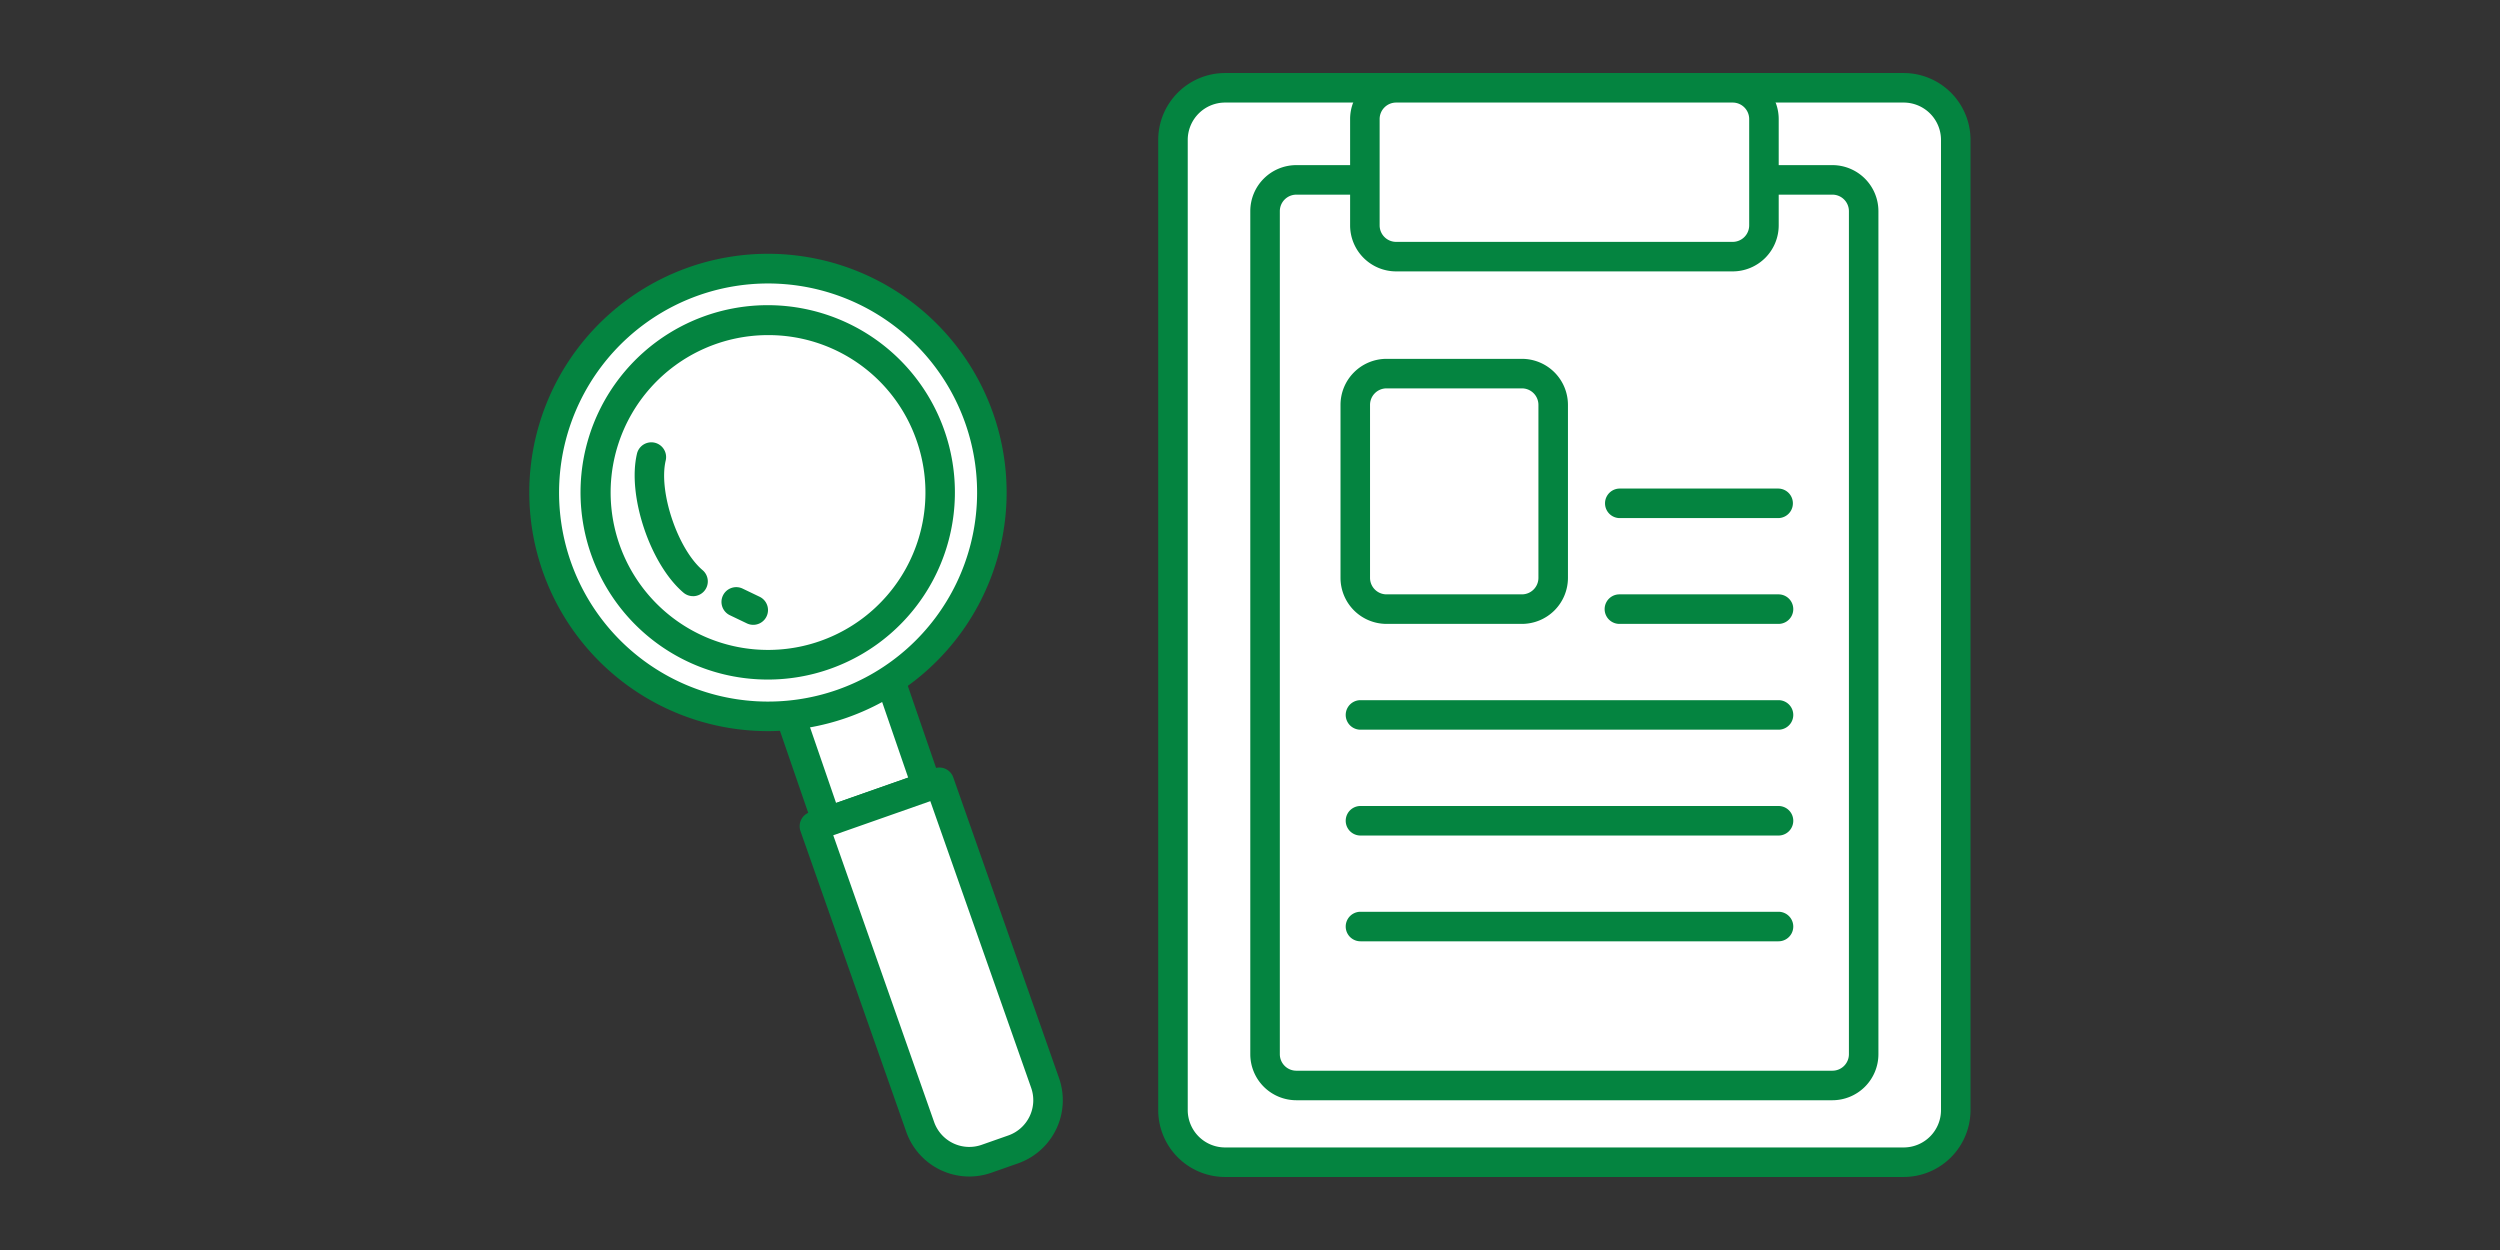
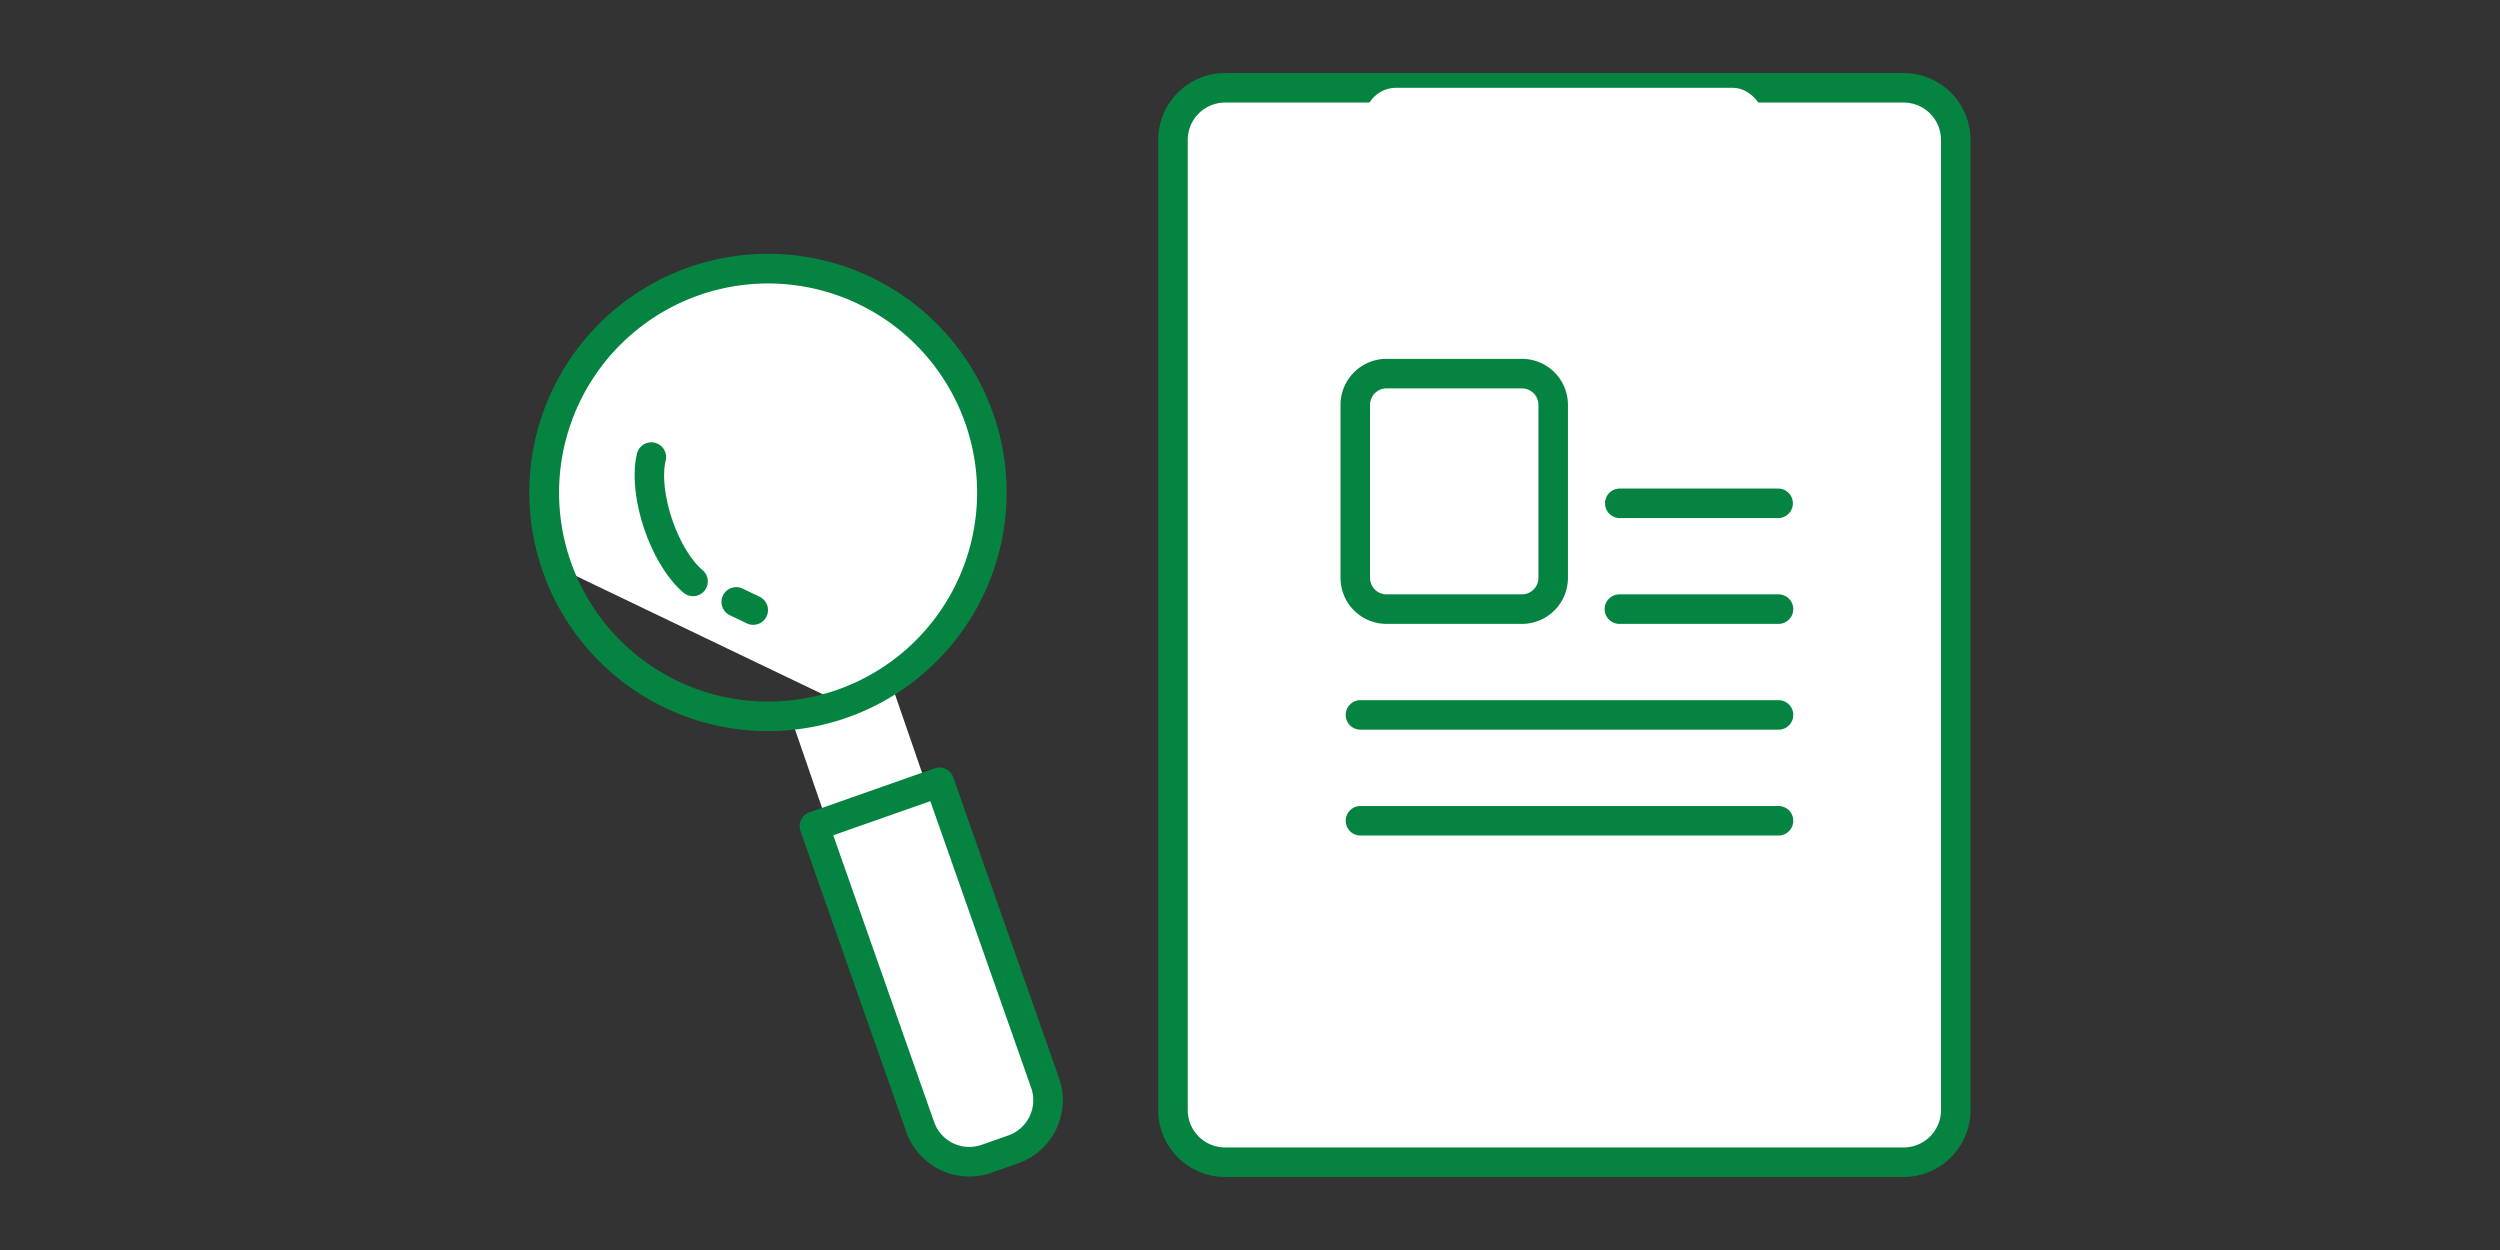
<svg xmlns="http://www.w3.org/2000/svg" width="240" height="120" viewBox="0 0 240 120">
  <rect x="0" y="0" width="240" height="120" fill="#333333" stroke="none" />
  <defs>
    <clipPath id="a">
      <rect width="138.343" height="105.979" transform="translate(0 0)" fill="none" />
    </clipPath>
  </defs>
  <g transform="translate(-570 -4406)">
    <rect width="240" height="120" transform="translate(570 4406)" fill="none" />
    <g transform="translate(620.828 4413.011)">
      <path d="M38.15,68.512l-9.6,3.375-3.7-10.738,9.595-3.374Z" fill="#fff" />
      <g clip-path="url(#a)">
-         <path d="M28.555,73.3a1.413,1.413,0,0,1-1.339-.956l-3.7-10.737a1.418,1.418,0,0,1,.87-1.8l9.6-3.374a1.417,1.417,0,0,1,1.81.875l3.7,10.738a1.417,1.417,0,0,1-.869,1.8l-9.595,3.375a1.438,1.438,0,0,1-.471.08m-1.9-11.285,2.775,8.057,6.921-2.433-2.775-8.058Z" fill="#048440" />
        <path d="M46.444,103.331l-2.56.9a5,5,0,0,1-6.376-3.057L27.356,72.308,39.35,68.09,49.5,96.955a5,5,0,0,1-3.058,6.376" fill="#fff" />
        <path d="M42.22,105.935a6.427,6.427,0,0,1-6.048-4.291L26.019,72.779a1.418,1.418,0,0,1,.867-1.808l11.993-4.218a1.416,1.416,0,0,1,1.807.867L50.839,96.485a6.425,6.425,0,0,1-3.924,8.183h0l-2.561.9a6.419,6.419,0,0,1-2.133.367m4.224-2.6h0ZM29.164,73.175,38.846,100.7a3.581,3.581,0,0,0,4.567,2.191l2.561-.9a3.587,3.587,0,0,0,2.191-4.569L38.482,69.9Z" fill="#048440" />
-         <path d="M2.636,47.4a21.486,21.486,0,1,1,27.4,13.14A21.487,21.487,0,0,1,2.636,47.4" fill="#fff" />
+         <path d="M2.636,47.4a21.486,21.486,0,1,1,27.4,13.14" fill="#fff" />
        <path d="M22.927,63.177a22.912,22.912,0,1,1,7.577-1.3,22.942,22.942,0,0,1-7.577,1.3M3.973,46.931A20.069,20.069,0,1,0,16.247,21.34,20.092,20.092,0,0,0,3.973,46.931" fill="#048440" />
-         <path d="M22.891,58.226A17.97,17.97,0,1,1,28.858,57.2a17.876,17.876,0,0,1-5.967,1.026m0-33.066a15.111,15.111,0,1,0,14.269,10.1,15.044,15.044,0,0,0-14.269-10.1" fill="#048440" />
        <path d="M15.7,50.22a1.414,1.414,0,0,1-.918-.338c-3.2-2.725-5.41-9.332-4.46-13.34a1.417,1.417,0,0,1,2.758.654c-.706,2.98,1.146,8.49,3.54,10.527a1.418,1.418,0,0,1-.92,2.5" fill="#048440" />
        <path d="M21.481,52.972a1.409,1.409,0,0,1-.612-.14l-1.621-.777A1.417,1.417,0,1,1,20.474,49.5l1.621.778a1.417,1.417,0,0,1-.614,2.695" fill="#048440" />
        <rect width="75.148" height="103.144" rx="5" transform="translate(61.778 1.418)" fill="#fff" />
        <path d="M131.925,105.979H66.778a6.425,6.425,0,0,1-6.417-6.417V6.418A6.425,6.425,0,0,1,66.778,0h65.147a6.424,6.424,0,0,1,6.417,6.418V99.562a6.424,6.424,0,0,1-6.417,6.417M66.778,2.835a3.587,3.587,0,0,0-3.583,3.583V99.562a3.586,3.586,0,0,0,3.583,3.582h65.147a3.586,3.586,0,0,0,3.583-3.582V6.418a3.587,3.587,0,0,0-3.583-3.583Z" fill="#048440" />
        <rect width="57.466" height="86.936" rx="3" transform="translate(70.619 10.258)" fill="#fff" />
-         <path d="M125.085,98.612H73.619A4.422,4.422,0,0,1,69.2,94.194V13.259a4.422,4.422,0,0,1,4.417-4.418h51.466a4.423,4.423,0,0,1,4.417,4.418V94.194a4.423,4.423,0,0,1-4.417,4.418M73.619,11.676a1.585,1.585,0,0,0-1.583,1.583V94.194a1.585,1.585,0,0,0,1.583,1.583h51.466a1.585,1.585,0,0,0,1.583-1.583V13.259a1.585,1.585,0,0,0-1.583-1.583Z" fill="#048440" />
        <rect width="38.311" height="16.208" rx="3" transform="translate(80.196 1.418)" fill="#fff" />
-         <path d="M115.507,19.043H83.2a4.421,4.421,0,0,1-4.417-4.417V4.418A4.422,4.422,0,0,1,83.2,0h32.311a4.423,4.423,0,0,1,4.417,4.418V14.626a4.422,4.422,0,0,1-4.417,4.417M83.2,2.835a1.585,1.585,0,0,0-1.583,1.583V14.626A1.585,1.585,0,0,0,83.2,16.209h32.311a1.585,1.585,0,0,0,1.583-1.583V4.418a1.585,1.585,0,0,0-1.583-1.583Z" fill="#048440" />
        <path d="M119.909,42.726H104.635a1.418,1.418,0,0,1,0-2.835h15.274a1.418,1.418,0,0,1,0,2.835" fill="#048440" />
        <path d="M119.909,52.883H104.635a1.417,1.417,0,0,1,0-2.835h15.274a1.417,1.417,0,0,1,0,2.835" fill="#048440" />
        <path d="M119.909,63.04H79.778a1.417,1.417,0,0,1,0-2.835h40.131a1.417,1.417,0,0,1,0,2.835" fill="#048440" />
        <path d="M119.909,73.2H79.778a1.417,1.417,0,0,1,0-2.835h40.131a1.417,1.417,0,0,1,0,2.835" fill="#048440" />
-         <path d="M119.909,83.354H79.778a1.417,1.417,0,0,1,0-2.835h40.131a1.417,1.417,0,0,1,0,2.835" fill="#048440" />
        <path d="M95.278,52.883h-13a4.422,4.422,0,0,1-4.417-4.418V31.856a4.422,4.422,0,0,1,4.417-4.418h13a4.422,4.422,0,0,1,4.417,4.418V48.465a4.422,4.422,0,0,1-4.417,4.418m-13-22.61a1.585,1.585,0,0,0-1.583,1.583V48.465a1.585,1.585,0,0,0,1.583,1.583h13a1.585,1.585,0,0,0,1.583-1.583V31.856a1.585,1.585,0,0,0-1.583-1.583Z" fill="#048440" />
      </g>
    </g>
  </g>
</svg>